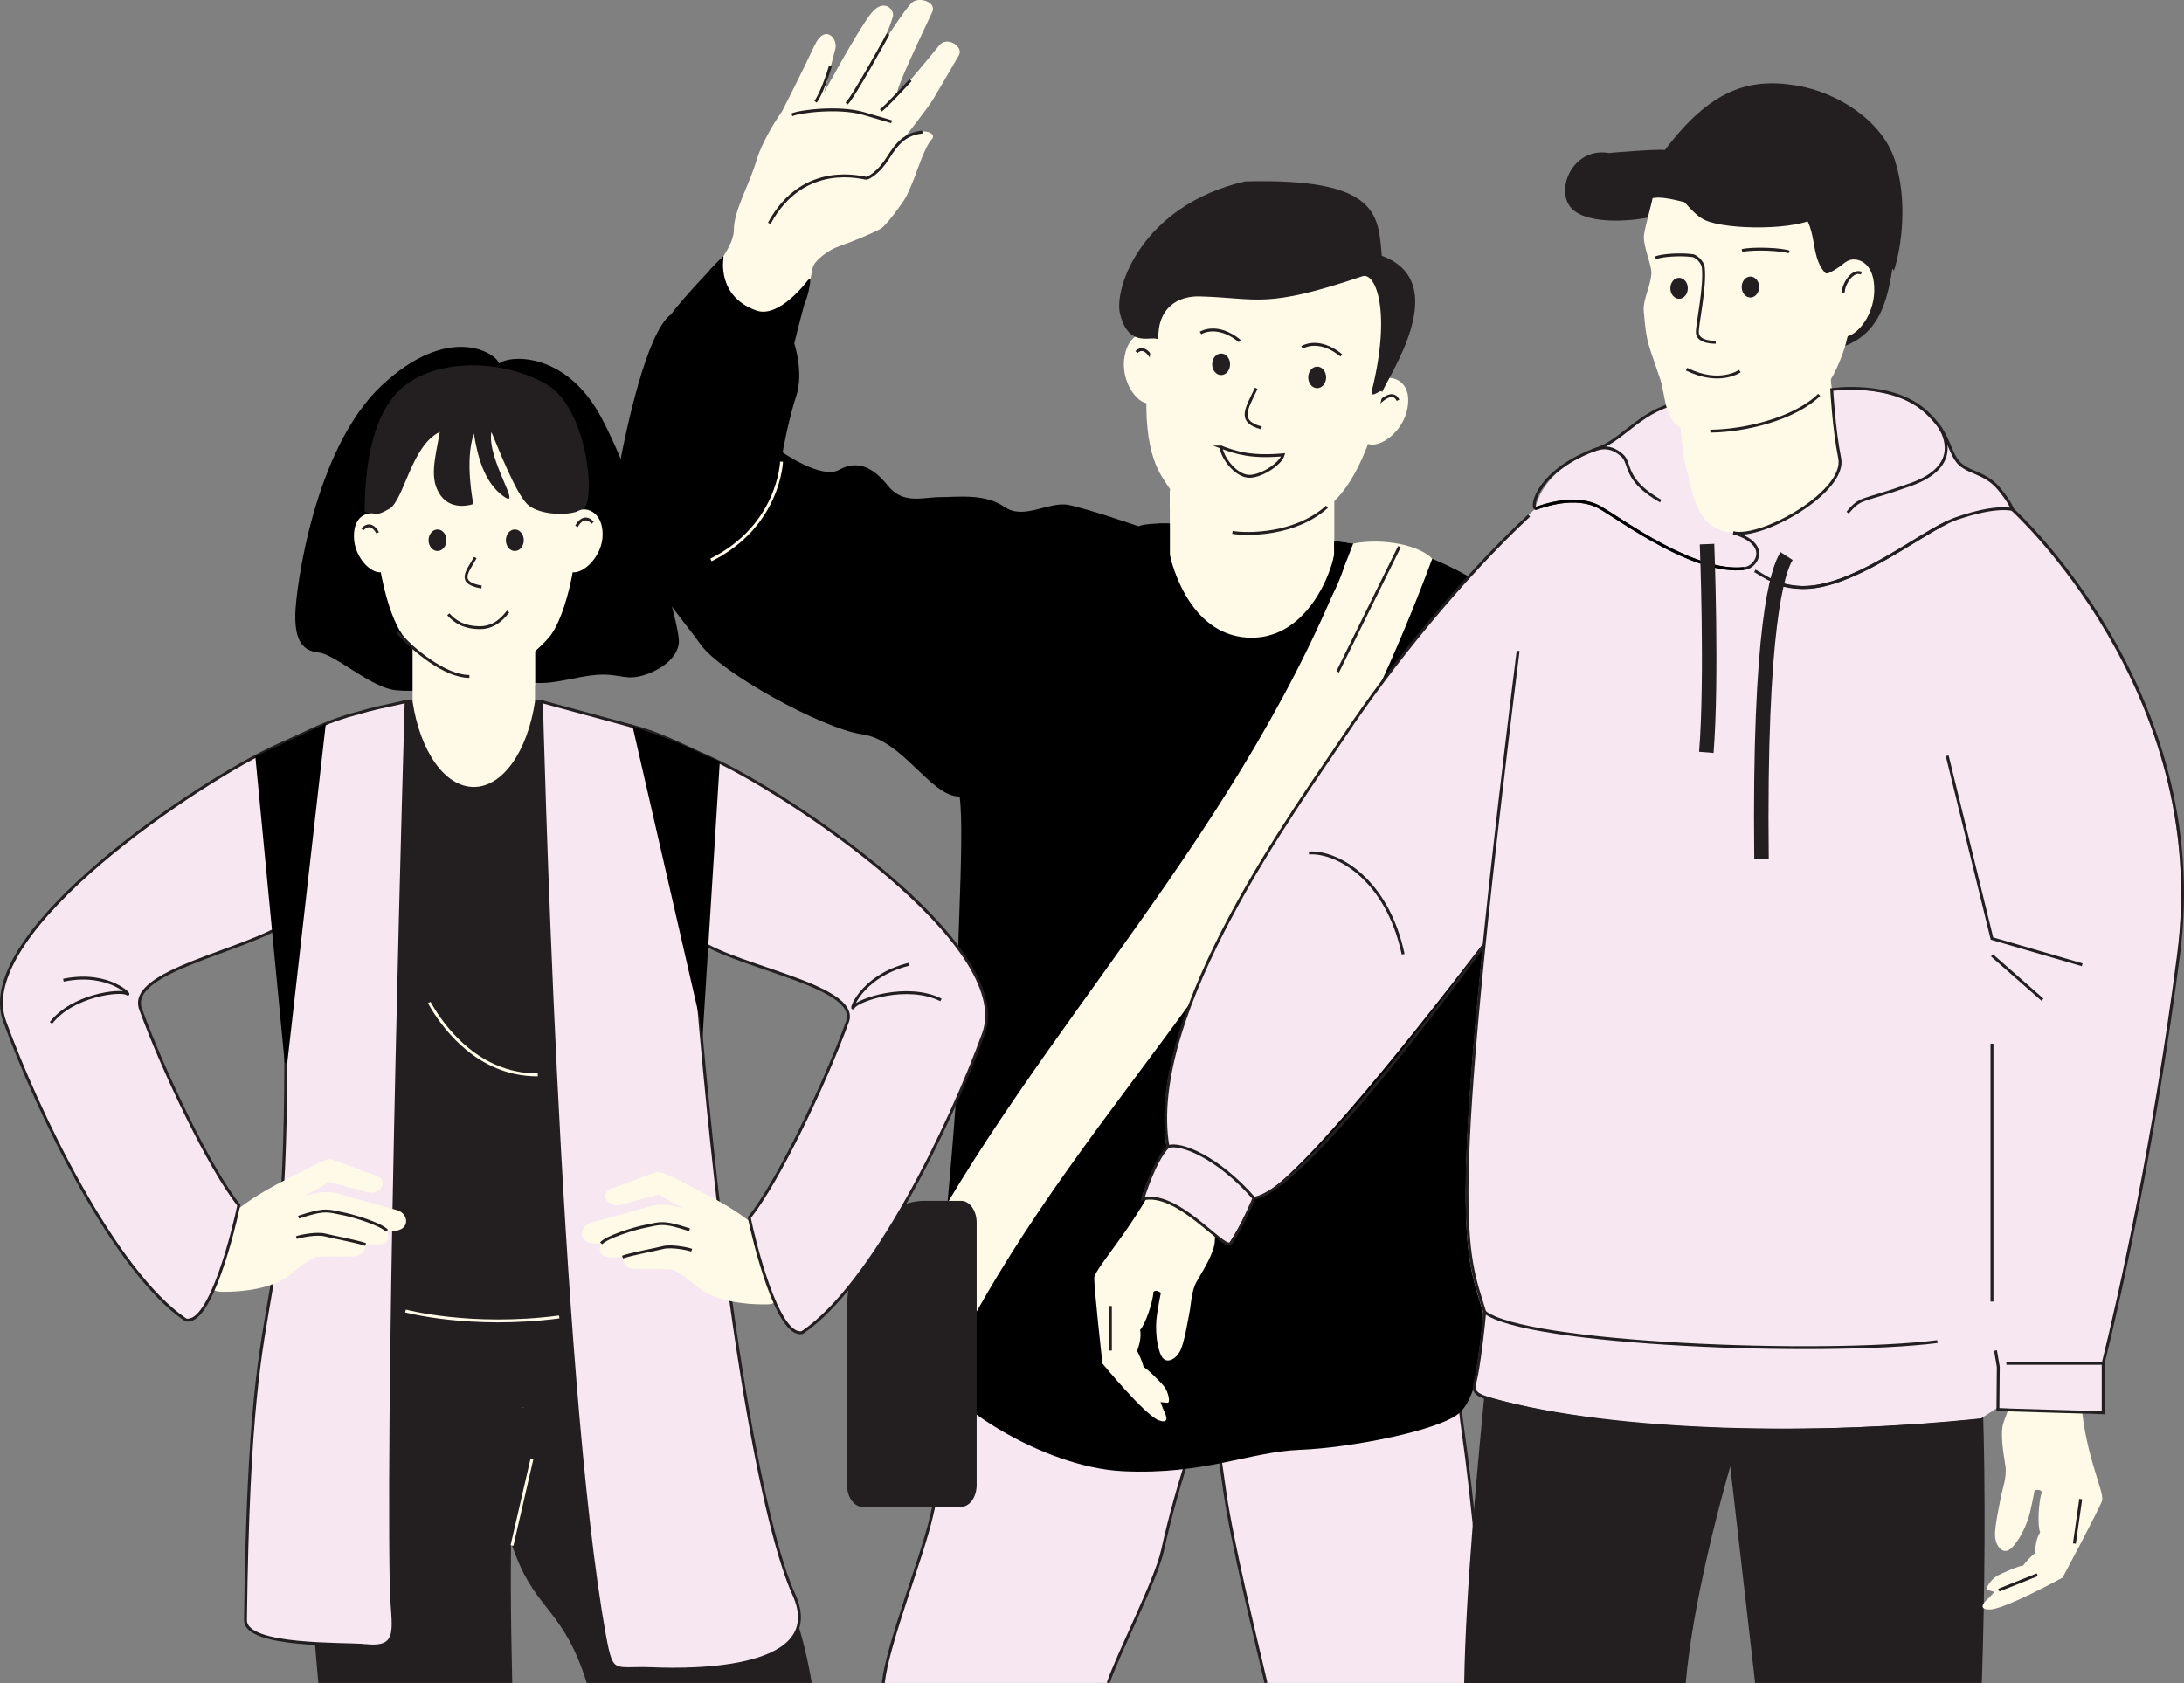
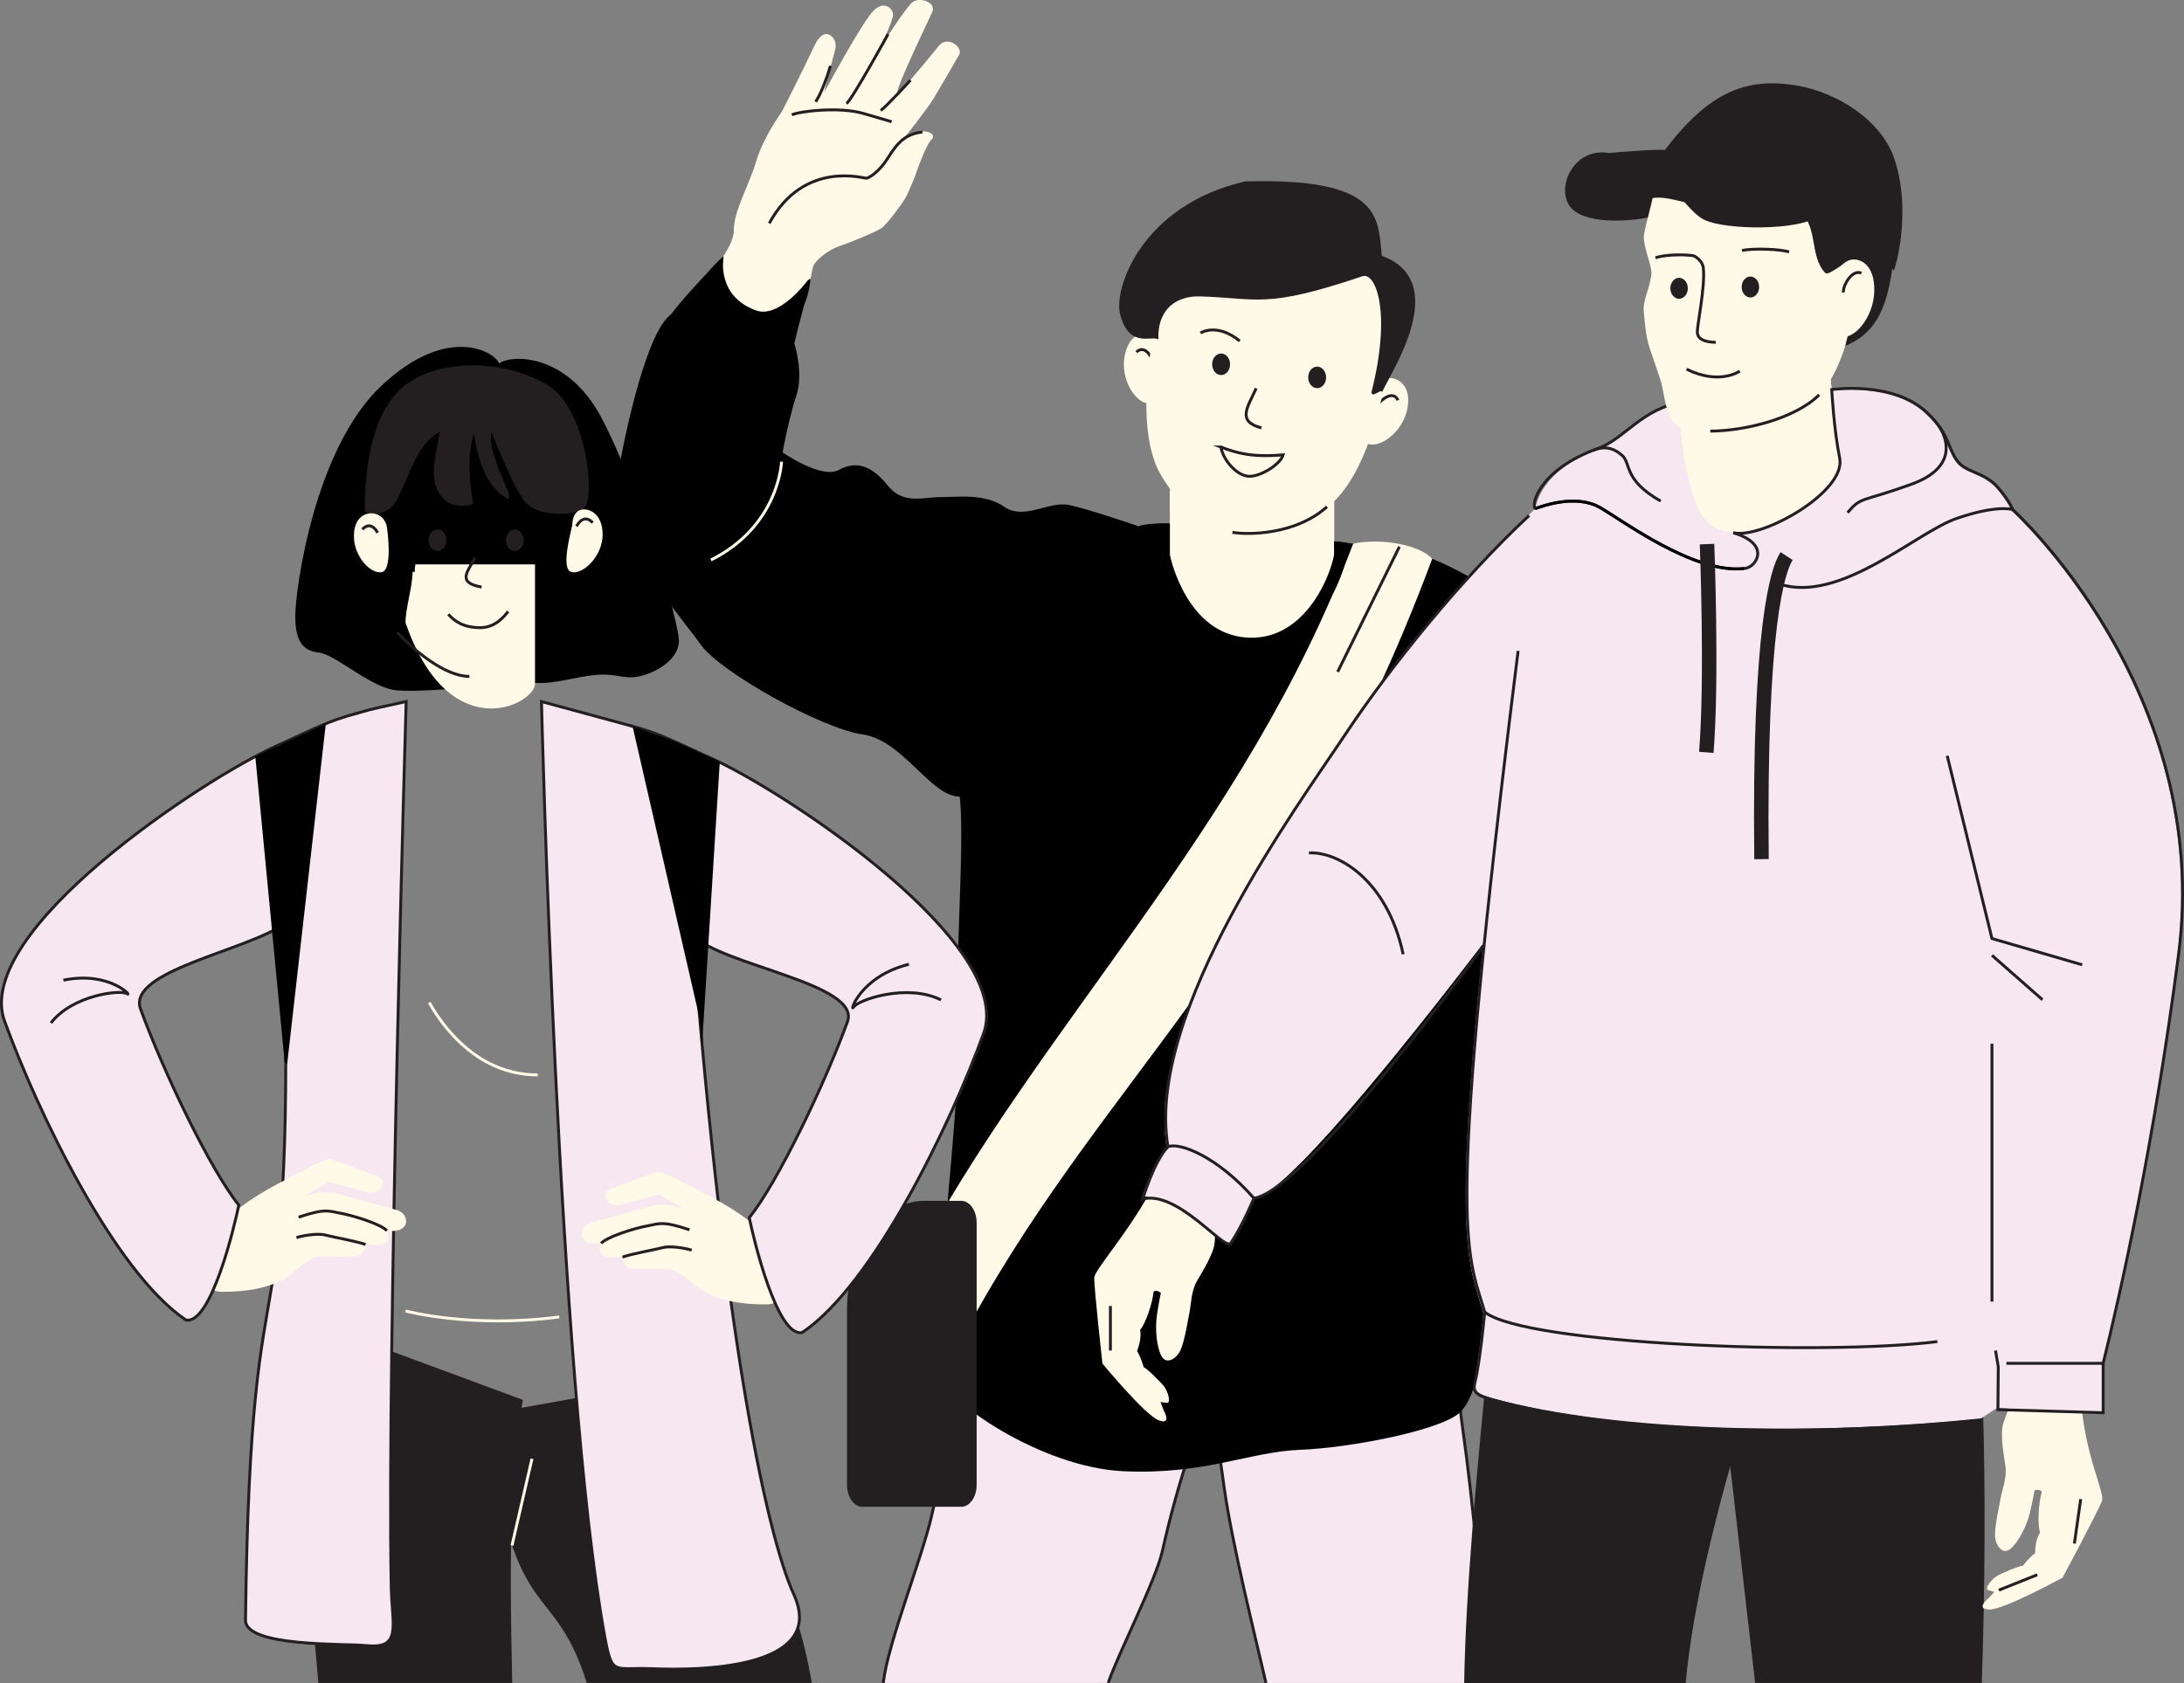
<svg xmlns="http://www.w3.org/2000/svg" id="Layer_2" viewBox="0 0 753.58 581">
  <rect x="0" y="0" width="753.58" height="581" fill="#808080" stroke="none" />
  <defs>
    <style>
      .cls-1, .cls-2, .cls-3, .cls-4, .cls-5, .cls-6 {
        fill: none;
      }

      .cls-1, .cls-4, .cls-6, .cls-7 {
        stroke-miterlimit: 22.93;
      }

      .cls-1, .cls-5, .cls-6, .cls-7 {
        stroke: #231f20;
      }

      .cls-8 {
        fill: #fff9e8;
      }

      .cls-8, .cls-2, .cls-9, .cls-10, .cls-4, .cls-11, .cls-5, .cls-12, .cls-6, .cls-7 {
        fill-rule: evenodd;
      }

      .cls-13, .cls-10 {
        fill: #231f20;
      }

      .cls-2, .cls-3 {
        stroke: #fffae7;
        stroke-miterlimit: 10;
      }

      .cls-9 {
        fill: #fffae7;
      }

      .cls-4 {
        stroke: #000;
      }

      .cls-11, .cls-7 {
        fill: #f6e7f1;
      }

      .cls-5 {
        stroke-linejoin: round;
        stroke-width: 5px;
      }
    </style>
  </defs>
  <g id="Layer_1-2" data-name="Layer_1">
    <path class="cls-7" d="M304.76,580.84c1.59-13.85,13.51-43.4,16.73-57.87,6.12-27.51,15.39-55.69,28.54-83.86l75.58,24.13c-11.31,24.21-19.27,48.41-24.52,72.01-2.26,10.15-15.31,35.59-18.71,45.58" />
    <path class="cls-7" d="M436.82,580.84c-3.76-16.1-11.66-48.09-14.27-66.39-2.71-19.05-5.6-39.32-8.09-61.06l79.84-22.48,4.75.16c2.48,21.75,3.16,44.57,5.76,62.86,3.25,22.82,7.3,63.15,7.32,86.91" />
    <path class="cls-9" d="M401.84,120.89c-.47-2.49-1.27-4.31-4.04-5.45-2.77-1.14-8.27-.63-9.77,7.54-1.5,8.17,4.02,16.45,8.51,16.27,4.49-.18,5.31-16.11,5.29-18.36Z" />
    <path class="cls-9" d="M473.46,134.09c1.33-2.16,2.72-3.57,5.72-3.65,2.99-.08,7.96,2.36,6.44,10.53-1.52,8.17-9.62,13.93-13.76,12.17-4.13-1.77.78-16.94,1.6-19.04Z" />
    <path class="cls-6" d="M475.73,139.13s4.69-5.1,6.65-.99" />
    <path class="cls-6" d="M397.98,124.8s-2.56-6.43-5.87-3.29" />
    <g>
      <path class="cls-9" d="M272.63,111.18c6.92-7.12,7.09-17.27,8.02-19.43.93-2.16,5.25-5.55,8.95-6.79,3.7-1.23,12.65-4.93,14.49-6.17,1.85-1.23,7.09-8.33,8.33-10.49,1.23-2.16,3.39-7.71,3.39-7.71,0,0,3.39-10.18,5.55-12.34,2.16-2.16-2.16-3.7-4.94-2.47-2.77,1.23-4.93,2.47-4.93,2.47,0,0,8.63-10.79,10.79-14.5,2.16-3.7,7.1-12.03,8.64-14.8,1.54-2.78-4.08-6.66-6.85-3.27-2.78,3.39-11.65,14.37-14.12,16.23-2.47,1.85,10.18-24.36,11.72-27.76,1.54-3.39-4.51-5.43-6.97-3.27-2.47,2.16-11.22,15.92-11.22,15.92,1.64-3.7,3.28-6.47,4.6-11.1.66-2.32-3.06-6.48-7.38-1.23-4.32,5.24-16.35,27.45-16.35,27.45,0,0,2.96-11.7,3.89-15.09.93-3.39-3.58-8.97-7.28-.95-3.7,8.02-11.1,22.52-11.1,22.52,0,0-6.48,8.94-8.94,17.27-2.47,8.33-7.71,16.96-7.71,23.75s-9.87,16.35-12.65,22.82c-2.77,6.48,5.56,36.21,32.08,8.94Z" />
      <path class="cls-6" d="M318.27,45.57c-5.94.63-8.73,3.87-11.87,8.9-3.14,5.02-6.54,6.91-7.42,7.04-.88.13-21.62-6.41-33.56,15.58" />
      <path class="cls-6" d="M273.22,39.64c2.64-1.26,16.34-2.89,24.63-.5,8.29,2.39,9.8,2.89,9.8,2.89" />
      <path class="cls-6" d="M306.44,11.76s-12.49,22.73-14.37,23.98" />
      <path class="cls-6" d="M314.17,27.67s-8.53,9.33-10.29,10.46" />
      <path class="cls-6" d="M286.55,22.72c-.83,2.98-3.4,10.26-5.17,12.4" />
    </g>
    <path class="cls-12" d="M279.27,98.06c-1.57,6.93-3.64,13.55-5.2,20.49,0,0,3.36,10.07.67,18.12-2.68,8.05-4.7,19.46-4.7,19.46,0,0,13.42,9.39,19.46,6.04,6.04-3.35,11.41-1.34,16.78,5.37,5.37,6.71,12.08,4.03,18.12,4.03s15.43-1.34,22.14,3.36c6.71,4.7,15.44-2.01,22.15-.67,6.71,1.34,24.16,7.38,24.16,7.38,0,0-51.67,93.28-61.74,93.28s-19.46-19.46-33.55-21.47c-14.09-2.01-48.99-21.47-55.7-30.87-6.71-9.4-19.46-23.49-22.15-34.9-2.68-11.41-6.71-23.48-5.37-30.2,1.34-6.71,8.53-42.84,17.18-48.95,4.5-6.22,16.96-19.03,16.96-19.03-4.09,7.76,11.22,34.35,30.79,8.57Z" />
    <path class="cls-12" d="M331.11,274.91c2.01,14.09-2.01,65.09-.67,83.88,1.34,18.79-9.25,104.39-7.23,114.45,2.01,10.07,36.09,33.18,64.27,34.52,28.18,1.34,43.62-6.71,61.07-7.38,17.45-.67,48.32-6.71,55.03-12.75,6.71-6.04,8.72-24.83,8.05-37.58-.67-12.75-.28-61.74-.95-70.46-1.34-17.45,6.76-21.41,2.01-48.32-2.01-11.41-10.46-26.17-9.79-30.87.67-4.7,10.06-16.78,10.06-16.78,0,0-3.35-79.19-6.04-84.55-20.47-11.55-32.88-11.41-38.92-11.41s-65.09-10.07-75.16-6.04c-10.07,4.03-55.7,73.15-61.74,93.28Z" />
    <path class="cls-9" d="M404.27,166.92h55.44c.23.93.44,1.87.63,2.83v22.06c-3.42,17.57-14.82,30.48-28.35,30.48s-24.93-12.91-28.35-30.48v-22.06c.19-.96.39-1.9.63-2.83Z" />
    <path class="cls-8" d="M403.65,169.75v5.66c13.15,18.22,32.83,24.26,56.7,16.4v-22.06c-.19-.96-.4-1.9-.63-2.82h-55.44c-.23.93-.44,1.87-.63,2.82Z" />
    <path class="cls-9" d="M445.77,81.16c9.85,2.04,39.46,8.47,33.58,43.3-5.88,34.83-15.66,46.19-21.31,50.52-5.65,4.33-11.39,8.13-21.48,8.85-2.98,2.05-5.81,2.53-10.13,2.29-4.12-1.32-6.6-2.78-8.65-5.75-9.17-4.27-13.18-9.87-16.91-15.92-3.73-6.06-8.82-20.16-1.9-54.8,6.92-34.63,36.88-30.09,46.8-28.49Z" />
    <path class="cls-10" d="M386.45,108.29c3.1,12.38,11.12,7.19,13.23,8.92-.35-11.12,6.83-15.12,14.31-14.91,20.23.56,22.37,4.44,56.13-6.96,4.49-1.52,10.13,12.1,3.12,39.94-.05,2.56,3.85-1.72,3.58.23,2.62-6.38,24.52-38.24-.04-47.22-1.24-13.94-.77-26.95-47.19-25.68-35.83,8.31-45.3,37.06-43.13,45.68Z" />
    <path class="cls-6" d="M433.45,134.02c-3.03,6.65-6.78,11.37,1.81,13.67" />
    <path class="cls-9" d="M466.9,187.61c10.38-2.06,23.18.66,27.28,5.24-50.6,135.92-116.14,180.43-163.89,272.19-5.41-8.97-10.81-17.95-16.22-26.92,43.86-83.99,115.39-150.85,152.84-250.51Z" />
    <path class="cls-12" d="M403.65,180.7v10.87c.6,2.62,6.46,27.13,26.53,28.47,7.65.51,13.65-2.49,18.21-6.73,8.16-7.58,11.55-19.02,11.95-21.93.14-2.09-.1-1.17.02-4.57,0-.08,3.85.43,4.31.48.22,1.07.27,2.58-.03,4.69-.46,3.28-4.26,16.12-13.29,24.51-5.35,4.97-12.41,8.49-21.46,7.89-24.07-1.62-30.3-30.97-30.54-32.07-.04-.16-.06-.33-.06-.5v-11.09c1.32-.05,2.78-.05,4.35-.02Z" />
    <path class="cls-12" d="M249.56,88.4c.08.3.1.62.05.94,0,.04-2.28,12.96,11.33,17.82,7.96,2.84,17.54-10.11,17.57-10.15.3-.41.72-.68,1.17-.81-.19,2.48-.85,5.74-2.05,8.57-4.37,4.25-11.22,9.19-18.21,6.69-11.42-4.08-14.07-12.94-14.49-18.34,1.54-1.56,3.49-3.61,4.65-4.71Z" />
    <path class="cls-2" d="M245.31,193.26c23.62-11.81,24.36-33.93,24.36-33.93" />
    <path class="cls-4" d="M430.03,355.78s-11.43,42.52-43.9,68.59" />
    <path class="cls-4" d="M335.9,474.14c12.66,9.63,46.79,22.29,74.32,16.51,27.53-5.78,64.41-13.76,71.01-13.21" />
    <path class="cls-10" d="M297.57,520.04h34.11c2.92,0,5.31-3.39,5.31-7.52v-90.55c0-4.14-2.39-7.52-5.31-7.52h-12.86c-14.61,0-26.56,16.93-26.56,37.63v60.45c0,4.14,2.39,7.52,5.31,7.52Z" />
    <path class="cls-13" d="M418.25,125.73c0-2.05,1.38-3.72,3.09-3.72s3.09,1.66,3.09,3.72-1.38,3.72-3.09,3.72-3.09-1.66-3.09-3.72" />
    <path class="cls-13" d="M451.39,130.25c0-2.05,1.38-3.72,3.09-3.72s3.09,1.66,3.09,3.72-1.38,3.72-3.09,3.72-3.09-1.66-3.09-3.72" />
    <line class="cls-1" x1="482.86" y1="188.69" x2="461.56" y2="231.87" />
    <path class="cls-12" d="M172.22,125.46c3.77-3.04,22.99-4.02,35.06,18.27,12.07,22.29,27.9,72.05,26.93,78.45-.96,6.41-9.06,10.4-14.06,11.35-5,.95-7.37-1.17-14.33-.61-6.97.56-14.41,3.22-20.87,2.76-6.46-.46-41.14,4.12-49.69,2.33-8.55-1.79-19.79-12.21-25.31-12.8-5.52-.58-8.2-4.08-8.06-13.06.14-8.98,6.52-57.16,29.68-78.98,23.17-21.82,39.53-11.41,40.64-7.71Z" />
    <path class="cls-10" d="M180.41,483.14c-4.02,22.08-4.81,48.18-3.67,97.7h-66.9c-5.15-59.07-8.66-96.79-3.51-125.11l74.08,27.41Z" />
    <path class="cls-10" d="M240.19,475.08c.6,3.33,5.66,16.51,12.2,33.54,11.34,29.54,21.59,36.82,27.72,72.22h-77.65c-7.9-25.19-17.08-24.72-24.45-43.91-7.74-20.18-13.74-35.81-15.93-47.85l78.11-14Z" />
-     <path class="cls-10" d="M104.83,277.17c11.22,81.7,1.62,139.59-7.71,187.4,72.07,5.52,79.74,37.52,151.8,21.52-12.64-50.1-28.18-126.41-21.16-203.37,1.6-17.55-31.22-36.13-40.94-41.22h-46.16c-3.78,0-16.56,10.1-21.3,10.1" />
    <path class="cls-7" d="M126.35,567.94c12.49,1.33,8.89-6.89,8.64-20.3-1.5-79.55,5.15-305.52,5.15-305.52-8.91,2.11-17.42,3.23-25.42,7.7-17.2,9.62-17.27,44.2-16.84,61.77,4.27,173.86-11.37,99.37-13.17,247.55-.11,9.4,34.4,8.03,41.65,8.8Z" />
    <path class="cls-7" d="M225.06,575.92c14.83.64,60.81.56,48.81-25.71-9.16-20.04-26.22-93.87-37.75-268.44-1.16-17.54-2.56-20.41-17.86-31.1l-31.43-8.54s5.65,233.62,21.78,322.41c2.59,14.25,3.1,10.81,16.45,11.39Z" />
-     <path class="cls-9" d="M142.83,189.35h41.3c.17.9.33,1.81.47,2.73v50.04c-2.55,17-11.04,29.49-21.12,29.49s-18.57-12.49-21.12-29.49v-50.04c.14-.92.3-1.84.47-2.73Z" />
    <path class="cls-8" d="M142.36,197.35h0c0,5.13-2.44,12.43-2.44,17.55,14.64,42.6,43.54,28.96,44.68,21.39v-38.94s0-.03,0-.04c0-.01,0-.03,0-.04,0-.02,0-.03,0-.04,0-.02,0-.03,0-.04h0s0-.03,0-.04c0-.02,0-.03,0-.04,0-.02,0-.03,0-.04,0-.01,0-.03,0-.04,0-.02,0-.03,0-.04,0-.01,0-.03,0-.04h0s0-.03,0-.04c0-.02,0-.03,0-.04h0s0-.03,0-.04c0-.02,0-.03,0-.04,0-.01,0-.03,0-.04h0s0-.03,0-.04c0-.01,0-.03,0-.04,0-.02,0-.03,0-.04h0s0-.03,0-.04h0s0-.03,0-.04h0s0-.03,0-.04c0-.01,0-.03,0-.04,0-.02,0-.03,0-.04h0s0-.03,0-.04h0s0-.03,0-.04h0s0-.03,0-.04h0s0-.03,0-.04h0s0-.03,0-.04h0s0-.03,0-.04h0s0-.03,0-.04h0s0-.03,0-.04h0s0-.03,0-.04h0s0-.03,0-.04c0-.01,0-.03,0-.04,0-.02,0-.03,0-.04h0s0-.03,0-.04h0s0-.03,0-.04h0s0-.03,0-.04c0-.01,0-.03,0-.04h0s0-.03,0-.04h0s0-.03,0-.04h0s0-.03,0-.04c0-.01,0-.03,0-.04h0s0-.03,0-.04c0-.02,0-.03,0-.04h0s0-.03,0-.04h0s0-.03,0-.04h0s0-.03,0-.04h0s0-.03,0-.04h0s0-.03,0-.04c0-.01,0-.03,0-.04h0s0-.03,0-.04c0-.02,0-.03,0-.04h0s0-.03,0-.04c0-.01,0-.03,0-.04,0-.01,0-.03,0-.04h0s0-.03,0-.04c0-.01,0-.03,0-.04,0-.01,0-.03,0-.04,0-.01,0-.03,0-.04,0-.01,0-.03,0-.04,0-.01,0-.03,0-.04,0-.01,0-.03,0-.04,0-.01,0-.03,0-.04h-41.3s0,.03,0,.04c0,.01,0,.03,0,.04,0,.02,0,.03,0,.04,0,.01,0,.03,0,.04,0,.01,0,.03,0,.04h0s0,.03,0,.04h0s0,.03,0,.04h0s-.01.06-.02.09h0s0,.03,0,.04h0s-.01.06-.02.08h0s0,.06-.02.09h0s0,.06-.01.09h0s0,.06-.02.08h0s0,.06-.01.08h0s-.01.06-.02.09h0s0,.03,0,.04h0s-.02.09-.02.13h0s0,.03,0,.04h0s-.02.08-.02.13h0s0,.03,0,.04h0s0,.03,0,.04h0s0,.03,0,.04h0s0,.03,0,.04h0s0,.03,0,.04h0s0,.03,0,.04h0s0,.03,0,.04h0s0,.03,0,.04h0s0,.03,0,.04h0s0,.03,0,.04h0s0,.03,0,.04h0s0,.03,0,.04h0s0,.03,0,.04h0s0,.03,0,.04h0s0,.03,0,.04h0s0,.06-.01.09c0,.01,0,.02,0,.03,0,0,0,0,0,0,0,.01,0,.02,0,.04,0,.02,0,.03,0,.05,0,.01,0,.02,0,.04,0,0,0,0,0,0,0,.01,0,.03,0,.04h0s0,.03,0,.04c0,0,0,0,0,0,0,.03,0,.05-.01.08h0s0,.03,0,.04c0,0,0,0,0,0,0,0,0,.02,0,.03h0s0,.03,0,.04c0,0,0,0,0,0,0,.01,0,.02,0,.03,0,0,0,0,0,0,0,.03,0,.05-.01.08,0,0,0,0,0,0,0,0,0,.02,0,.03h0s0,.03,0,.04c0,0,0,0,0,0,0,.01,0,.02,0,.03Z" />
    <line class="cls-3" x1="176.66" y1="533.4" x2="183.56" y2="503.46" />
-     <path class="cls-9" d="M164.5,131.83c-9.15.2-35.07,1.08-35.55,33.21-.48,32.14,6.4,50.28,10.74,55.09,5.56,6.15,16.41,15.19,24.81,15.19s19.25-9.04,24.81-15.19c4.34-4.81,11.22-22.96,10.74-55.09-.48-32.14-26.4-33.01-35.55-33.21Z" />
    <path class="cls-10" d="M125.86,176.63c2.3.72,3.52,1.94,8.53-1.06,5.01-3,7.59-21.93,17.36-26.48-1.67,9.4-3.75,16.35.31,21.94,4.05,5.59,11.27,2.92,11.27,2.92,0,0-3.11-14.9.19-24.3,1.19,7.53,3.47,16.88,10.26,21.67,6.79,4.79-5.89-12.83-4.22-22.24,2.5,5.98,8.48,21.29,12.47,25.03,3.99,3.73,15.03,4.29,19.33,1.43,4.3-2.86,1.28-34.74-12.74-42.87-14.02-8.13-34.9-9.24-47.73-.51-12.82,8.73-15.05,29.9-15.04,44.48Z" />
    <path class="cls-9" d="M133.38,181.22c-.78-2.02-1.73-3.42-4.23-3.95-2.5-.53-7.04.75-7.03,7.84,0,7.09,5.92,13.18,9.66,12.34,3.74-.84,1.96-14.34,1.6-16.23Z" />
    <path class="cls-9" d="M197.45,181.29c.07-.35-.09-4.1,2.56-5.2,2.65-1.11,7.94.86,7.93,8.37,0,7.51-6.75,13.89-10.71,12.99-3.96-.89-.15-14.15.22-16.16Z" />
    <path class="cls-6" d="M198.93,181.66c.81-1.62,2.96-4.09,5.58-1.24" />
    <path class="cls-6" d="M130.3,183.89c-.76-1.53-2.8-3.87-5.27-1.17" />
    <path class="cls-6" d="M164,192.44c-2.8,5.03-6.37,8.63,2.15,10.17" />
    <path class="cls-6" d="M175.32,211.05c-1.07,1.31-4.17,5.64-9.78,5.58-5.61-.06-8.58-2.12-10.85-4.62" />
    <path class="cls-9" d="M231.98,438.17c-5.24-.38-7.48.06-13.49-.23-2.14-.1-3.85-1.93-3.7-4.07.04-.49-10.06,2.2-7.37-4.77-8.67,1.12-7.79-6.11-3.31-7.14l21.45-5.97c.43-.1,4.51-.27,4.82-.2l5.52,1.25c-3.71-1.88-7.77-4.04-8.32-4.82l-13.57,3.62c-4.38,1.17-7.82-4.43-2.27-5.91l14.68-5.45c1.32-.32,4.72,1.23,6.09,1.94l13.07,6.77c8.86,4.87,11.22,6.83,18.97,12.91,8.96,8.72,8.74,23.96.11,24.09-8.63.13-17.27-1.38-22.74-5.09-2.69-1.82-5.83-5.19-9.95-6.95Z" />
    <path class="cls-7" d="M217.33,250.41c10.65,2.76,15.71,5.78,27.71,11.14,25.97,11.59,105.53,64.39,94.31,95.23-11.38,31.29-37.89,86.49-62.53,103.11-8.62,1.95-16.8-32.26-18.29-39.63,9.89-12.29,26.1-46.22,33.89-67.64,4.79-13.17-44.1-19.55-53.37-29.93l-8.39-30.28" />
    <path class="cls-6" d="M324.68,345.1c-11.69-5.84-28.6,0-30.14,2.46-1.54,2.46,1.84-10.46,19.07-14.76" />
    <path class="cls-6" d="M207.43,429.11c1.99-2.27,11.74-5.27,15.94-6.02,4.2-.75,5.1-1.8,14.54,1.35" />
    <path class="cls-6" d="M214.8,433.87c2.72-1.04,11.18-2.57,13.97-3.29,2.79-.71,8.1.3,9.89.9" />
    <path class="cls-13" d="M147.87,186.45c0-2.05,1.38-3.72,3.09-3.72s3.09,1.66,3.09,3.72-1.38,3.72-3.09,3.72-3.09-1.66-3.09-3.72" />
    <path class="cls-13" d="M174.55,186.45c0-2.05,1.38-3.72,3.09-3.72s3.09,1.66,3.09,3.72-1.38,3.72-3.09,3.72-3.09-1.66-3.09-3.72" />
    <path class="cls-6" d="M137.15,218.27c5.56,6.15,16.41,15.19,24.81,15.19" />
    <path class="cls-9" d="M108.95,433.82c5.24-.38,7.48.06,13.49-.23,2.14-.1,3.85-1.93,3.7-4.07-.04-.49,10.06,2.2,7.37-4.77,8.67,1.12,7.79-6.11,3.31-7.14l-21.45-5.97c-.43-.1-4.51-.27-4.82-.2l-5.52,1.25c3.71-1.88,7.77-4.04,8.32-4.82l13.57,3.62c4.38,1.17,7.82-4.43,2.27-5.91l-14.68-5.45c-1.32-.32-4.72,1.23-6.09,1.94l-13.07,6.77c-8.86,4.87-11.22,6.83-18.97,12.91-8.96,8.72-8.74,23.96-.11,24.09,8.63.13,17.27-1.38,22.74-5.09,2.69-1.82,5.83-5.19,9.95-6.95Z" />
    <path class="cls-7" d="M123.6,246.07c-10.65,2.76-15.71,5.78-27.71,11.14-25.97,11.59-105.53,64.39-94.31,95.23,11.38,31.29,37.89,86.49,62.53,103.11,8.62,1.95,16.8-32.26,18.29-39.63-9.89-12.29-26.1-46.22-33.89-67.64-4.79-13.17,36.19-19.97,49.86-29.54" />
    <path class="cls-6" d="M17.58,353.05c7.41-9.6,23.91-11.54,26.19-10.1,2.28,1.44-5.76-8-21.9-4.65" />
    <path class="cls-6" d="M133.5,424.76c-1.99-2.27-11.74-5.27-15.94-6.02-4.2-.75-5.1-1.8-14.54,1.35" />
    <path class="cls-6" d="M126.14,429.53c-2.72-1.04-11.18-2.57-13.97-3.29-2.79-.71-8.1.3-9.89.9" />
    <path class="cls-2" d="M148.1,346.01c2.94,5.21,12.42,20.41,29.55,24.14,2.74.6,5.39.84,7.91.83" />
    <polygon points="99.09 367.18 98.23 366.71 88.1 261.07 112.42 249.76 99.09 367.18" />
    <polygon points="242.25 360.52 241.46 351.75 218.26 250.66 231.88 255.53 248.36 262.89 242.25 360.52" />
    <path class="cls-10" d="M590.46,440.8c1.44,24.61,9.26,88,15.14,140.04h78.22c2.08-62.67,1.2-137.82-7-167.89l-86.36,27.85Z" />
    <path class="cls-10" d="M523.45,434.32c-.35,3.68-4.67,18.23-10.26,37.04-3.59,35.92-7.49,78.33-7.98,109.49h76.45c2.22-26.13,11.32-61.19,16.38-78.22,6.63-22.29,11.75-39.54,13.02-52.85l-87.6-15.46Z" />
    <path class="cls-9" d="M717.91,480.59c.8,20.49,8.43,34.35,7.37,37.41-1.06,3.06-13.6,26.49-13.6,26.49,0,0-20.09,11.05-25.21,10.99-5.12-.06-.39-3.81-.39-3.81l2.1-2.26s-1.03-.22-2.27-.65c-1.24-.43,1.28-3.72,2.95-4.73,1.67-1.02,8.33-3.85,9.15-3.63.84-1.24,3.36-3.9,4.19-4.31.02-1.66.26-4.97,1.74-7.23-1.01-2.5-.51-10.57.56-13.87-.4-1.25-2.48-.65-2.48-.65,0,0-.45,2.69-1.53,7.44-1.09,4.75-4.05,10.52-6.77,12.77-2.72,2.25-5.17-1.09-5.34-4.41-.17-3.32,1.57-10.96,2.01-13.44.44-2.48,2.15-6.81,1.57-10.76-.58-3.94-1.95-11.21-.67-14.92,1.28-3.72,3.52-8.87,3.97-11.77" />
    <g>
      <path class="cls-9" d="M404.5,393.79c-1.08,3.35-2.26,6.54-3.59,9.53-8.34,18.74-23.18,34.42-23.33,37.65-.15,3.24,2.82,29.64,2.82,29.64,0,0,14.57,17.71,19.35,19.55,4.78,1.85,1.78-3.39,1.78-3.39l-1.11-2.87s1.04.18,2.35.24c1.31.06.19-3.93-.99-5.49-1.17-1.56-6.31-6.66-7.16-6.76-.33-1.46-1.67-4.87-2.3-5.55.6-1.55,1.6-4.71,1.07-7.36,1.86-1.95,4.39-9.63,4.62-13.1.83-1.01,2.54.32,2.54.32,0,0-.58,2.66-1.33,7.48-.75,4.82-.13,11.27,1.55,14.37,1.69,3.1,5.21.9,6.59-2.12,1.39-3.02,2.61-10.77,3.11-13.23.51-2.47.53-7.12,2.53-10.57,2-3.45,5.96-9.69,6.15-13.61.19-3.93.67-12.4,1.34-15.25.45-1.95,1.7-5.03,4.68-11.48l-20.67-7.98Z" />
      <line class="cls-1" x1="383.14" y1="450.74" x2="383.14" y2="466.12" />
    </g>
    <path class="cls-11" d="M694.05,176.27s-.81-2.48-4.6-7.08c-5.22-6.34-11.63-5.31-14.84-10.17-3.21-4.86-2.56-8.95-10.04-16.12-11.66-11.17-32.95-8.04-32.95-8.04l-51.07,4.33c-14.03,1.81-20.45,12.73-29.45,15.95-16.54,5.91-20.73,16.44-21.3,20.35-23.4,21.79-50.49,54.98-66.36,78.88-15.77,23.76-68.71,95.6-60.85,141.82-4.82,4.94-8.56,17.03-8.56,17.03,11.8-2.94,27.33,16.86,30.26,15.6,4.24-6.43,7.95-14.86,7.95-14.86,11.11-1.44,50.98-51.03,79.53-88.32-10.52,102.75-5.09,110.31.1,127.6-.45,4.9-1.36,13.51-2.72,21.32-.87,4.99-.92,6.15,6.82,8.3,43.41,12.03,112.2,12.43,167.58,6.68l5.55-3.61,36.17,2.07v-17.05c6.13-24.95,17.54-75.73,26.02-141.11,11.83-91.19-57.26-153.57-57.26-153.57" />
    <path class="cls-6" d="M527.61,177.93c-23.4,21.79-47.9,52.13-63.76,76.03-15.77,23.76-68.71,95.6-60.85,141.82-4.82,4.94-8.71,18.03-8.71,18.03,11.8-2.94,27.33,16.86,30.26,15.6,4.24-6.43,8.1-15.86,8.1-15.86,17.86-2.31,79.38-87.32,79.38-87.32" />
    <path class="cls-6" d="M403,395.78c4.02-1.64,17.1,3.4,29.66,17.77" />
    <path class="cls-6" d="M451.64,294.38c9.68-.61,26.97,8.96,32.51,34.96" />
    <g>
      <path class="cls-6" d="M683.82,490.12c-55.38,5.76-125.94,4.88-169.35-7.16-7.75-2.15-5.78-3.82-4.9-8.82,1.36-7.81,2.27-16.41,2.72-21.32-6.53-21.75-13.45-28.1,11.53-228.18" />
      <path class="cls-9" d="M630.04,117.23l4.74,40.93c-2.19,13.78-19.94,25.78-34.92,25.78s-15.6-13.29-18.87-26.02l-4.74-40.93c.85-5.37,51.86-4.67,53.79.24Z" />
      <path class="cls-9" d="M576.41,118.41c9.67-1.31,26.39-3.76,38.93-4.62,7.92.63,14.06,1.8,14.7,3.45,1.58,13.64,1.63,14.14,3.21,27.78-21.03,39.48-57.51,5.93-55.69-16.72-.38-3.29-.76-6.59-1.15-9.88Z" />
      <path class="cls-6" d="M598.06,183.87c10.06,2.25,39.04-14.25,36.72-25.71-2.04-10.08-2.75-23.71-2.75-23.71,0,0,21.29-3.14,32.95,8.04,7.48,7.17,6.83,11.26,10.04,16.12,3.22,4.86,9.62,3.83,14.84,10.17,3.78,4.59,4.6,7.08,4.6,7.08,0,0-5.35-1.77-19.38,3.09-14.03,4.86-40.38,29.62-61.34,22.55" />
      <path class="cls-6" d="M580.95,138.78c-14.03,1.81-20.45,12.73-29.45,15.95-21.03,7.51-23.33,20.15-21.71,20.77,2.31-.77,13.9-5.16,22.35-.3,7.69,4.42,32.88,23.28,50.06,20.96,3.82-.51,9.02-8.35-4.15-12.29" />
      <path class="cls-10" d="M570.34,74.71c-8.25,1.95-24.63,2.9-28.94-3.9-4.31-6.8,1.91-19.98,13.68-18.01,11.77,1.97,21.7,10.27,21.7,10.27l-6.44,11.64Z" />
      <path class="cls-9" d="M608.09,46.39c-7.88-.65-29.46-2.2-37.33,19.38-.91,5.12-2.85,11.26-3.48,15.06-.61,3.68,2.66,10.47,2.53,13.54-.29,4.58-2.99,9.05-2.64,13.05,1.04,11.85,1.32,10.25,5.74,23.64,1.85,5.6,1.26,15.27,8.82,17.28,9.99,2.65,34.94-1.22,45.6-11.72,4.74-4.67,12.61-16.52,14.92-50.87,2.31-34.35-25.08-38.19-34.17-39.36Z" />
      <path class="cls-10" d="M619.52,71.32c8.41,6.25,4.42,16.59,10.24,22.85,1.29,1.39,7.22-4.78,9.71-3.88,2.48.89.54,11.92,2.05,12.17-1.57,3.32-1.84,4.78-4.81,16.91,9.34-3.78,13.2-11.09,15.37-21.65,8.98-43.68-25.75-63.37-64.7-50.72-21.66,7.03-27.95,20.88-17.49,21.44,5.67-1.39,16.55,3.72,27.04,4.45,11.95.82,12.38-9.14,22.58-1.57Z" />
      <path class="cls-10" d="M574.47,51.76c15.64-20.64,28.68-25.05,45.49-22.24,13.89,2.32,29.43,11.99,33.85,25.75,4.41,13.76,2.5,29.21-.31,38.17-6.03-8.45-26.37-18.65-26.37-18.65l-52.65-23.03Z" />
      <path class="cls-10" d="M555.08,52.8c22.34,6.6,25.67,19.65,33.19,23.15,7.51,3.5,32.3,3.61,38.85-1.16-10.89-5.59-19.32-10.23-27.96-15.22-8.47-4.89-21.19-7.46-24.69-7.81-3.5-.35-19.39,1.04-19.39,1.04Z" />
      <path class="cls-9" d="M630.95,97.55c.95-2.62,4.86-7.36,7.77-7.91,2.91-.55,8.15,1.39,7.99,10.74-.16,9.35-7.15,17.05-11.47,15.72-4.32-1.32-4.75-16.08-4.29-18.55Z" />
      <path class="cls-6" d="M636.09,100.96c-.41-1.9,2.74-8.17,6.18-6.69" />
      <path class="cls-6" d="M512.29,452.83c13.74,11.13,116.7,15.15,156.19,10.2" />
      <path class="cls-4" d="M601.75,196.22c-17.16,1.93-41.98-16.64-49.6-21.02-8.46-4.86-20.04-.47-22.35.3" />
-       <path class="cls-6" d="M671.88,180.27c-10.97,5.34-34.37,23.3-50.3,22.48-8.72-.45-12.57-3.83-16.07-5.73" />
      <path class="cls-6" d="M669.21,147.29c1.68,2.7,7.55,13.64-9.81,19.89-17.37,6.25-17.2,4.12-21.89,9.76" />
      <path class="cls-6" d="M549.56,155.46c3.81-1.51,6.79-1.17,10.08,1.65,3.29,2.82.3,8.38,13.37,15.84" />
      <path class="cls-5" d="M607.8,296.52c-.9-80.48,5.61-99.92,8.66-104.6" />
      <path class="cls-5" d="M589,187.79s1.82,46.35-.24,71.88" />
    </g>
    <path class="cls-1" d="M571.2,88.99c2.32-.94,8.66-1.33,12.82-.77h.08c.74.07,3.38,1.79,3.63,4.27.7,6.85-2.25,19.88-2.06,22.41.27,3.45,6.33,3.23,6.33,3.23" />
    <path class="cls-1" d="M600.32,128.07s-6.95,5.01-18.38-.66" />
    <path class="cls-13" d="M606.98,99.06c0-2-1.35-3.62-3.01-3.62s-3.01,1.62-3.01,3.62c0,2,1.35,3.62,3.01,3.62s3.01-1.62,3.01-3.62" />
    <path class="cls-1" d="M617.32,86.97c-2.38-.93-12.15-1.42-16.25-.5" />
    <path class="cls-13" d="M582.37,99.5c0-2-1.35-3.62-3.01-3.62s-3.01,1.62-3.01,3.62c0,2,1.35,3.62,3.01,3.62,1.66,0,3.01-1.62,3.01-3.62" />
    <path class="cls-6" d="M590.14,148.8c11.84-.08,29.15-4.24,37.56-12.53" />
    <polyline class="cls-6" points="671.88 260.85 687.32 323.92 718.45 332.98" />
    <line class="cls-1" x1="687.32" y1="329.72" x2="704.73" y2="345.02" />
    <line class="cls-1" x1="687.32" y1="449.22" x2="687.32" y2="360.22" />
    <path class="cls-6" d="M725.69,470.53c6.13-24.95,17.54-75.73,26.02-141.11,11.83-91.19-57.26-153.57-57.26-153.57" />
    <line class="cls-1" x1="692.3" y1="470.53" x2="725.69" y2="470.53" />
    <polyline class="cls-6" points="725.69 470.53 725.69 487.58 689.37 486.51 689.5 471.77 688.55 466.12" />
    <line class="cls-1" x1="717.94" y1="517.37" x2="715.76" y2="532.73" />
    <line class="cls-1" x1="689.69" y1="548.81" x2="702.96" y2="543.5" />
    <path class="cls-2" d="M139.92,452.46s22.51,6.07,53.04,2.06" />
    <path class="cls-6" d="M421.25,154.29c5.61,2.12,10.78,3.62,21.5,2.69-1,3.45-8.36,7.88-12.26,7.37-4.25-.55-8.54-5.94-9.23-10.06Z" />
    <path class="cls-6" d="M457.87,174.89c-10.79,9.76-27.36,9.75-32.63,8.85" />
-     <path class="cls-6" d="M449.27,119.89s5.62-3.69,13.54,2.76" />
    <path class="cls-6" d="M414.23,114.93s5.62-3.69,13.54,2.76" />
  </g>
</svg>